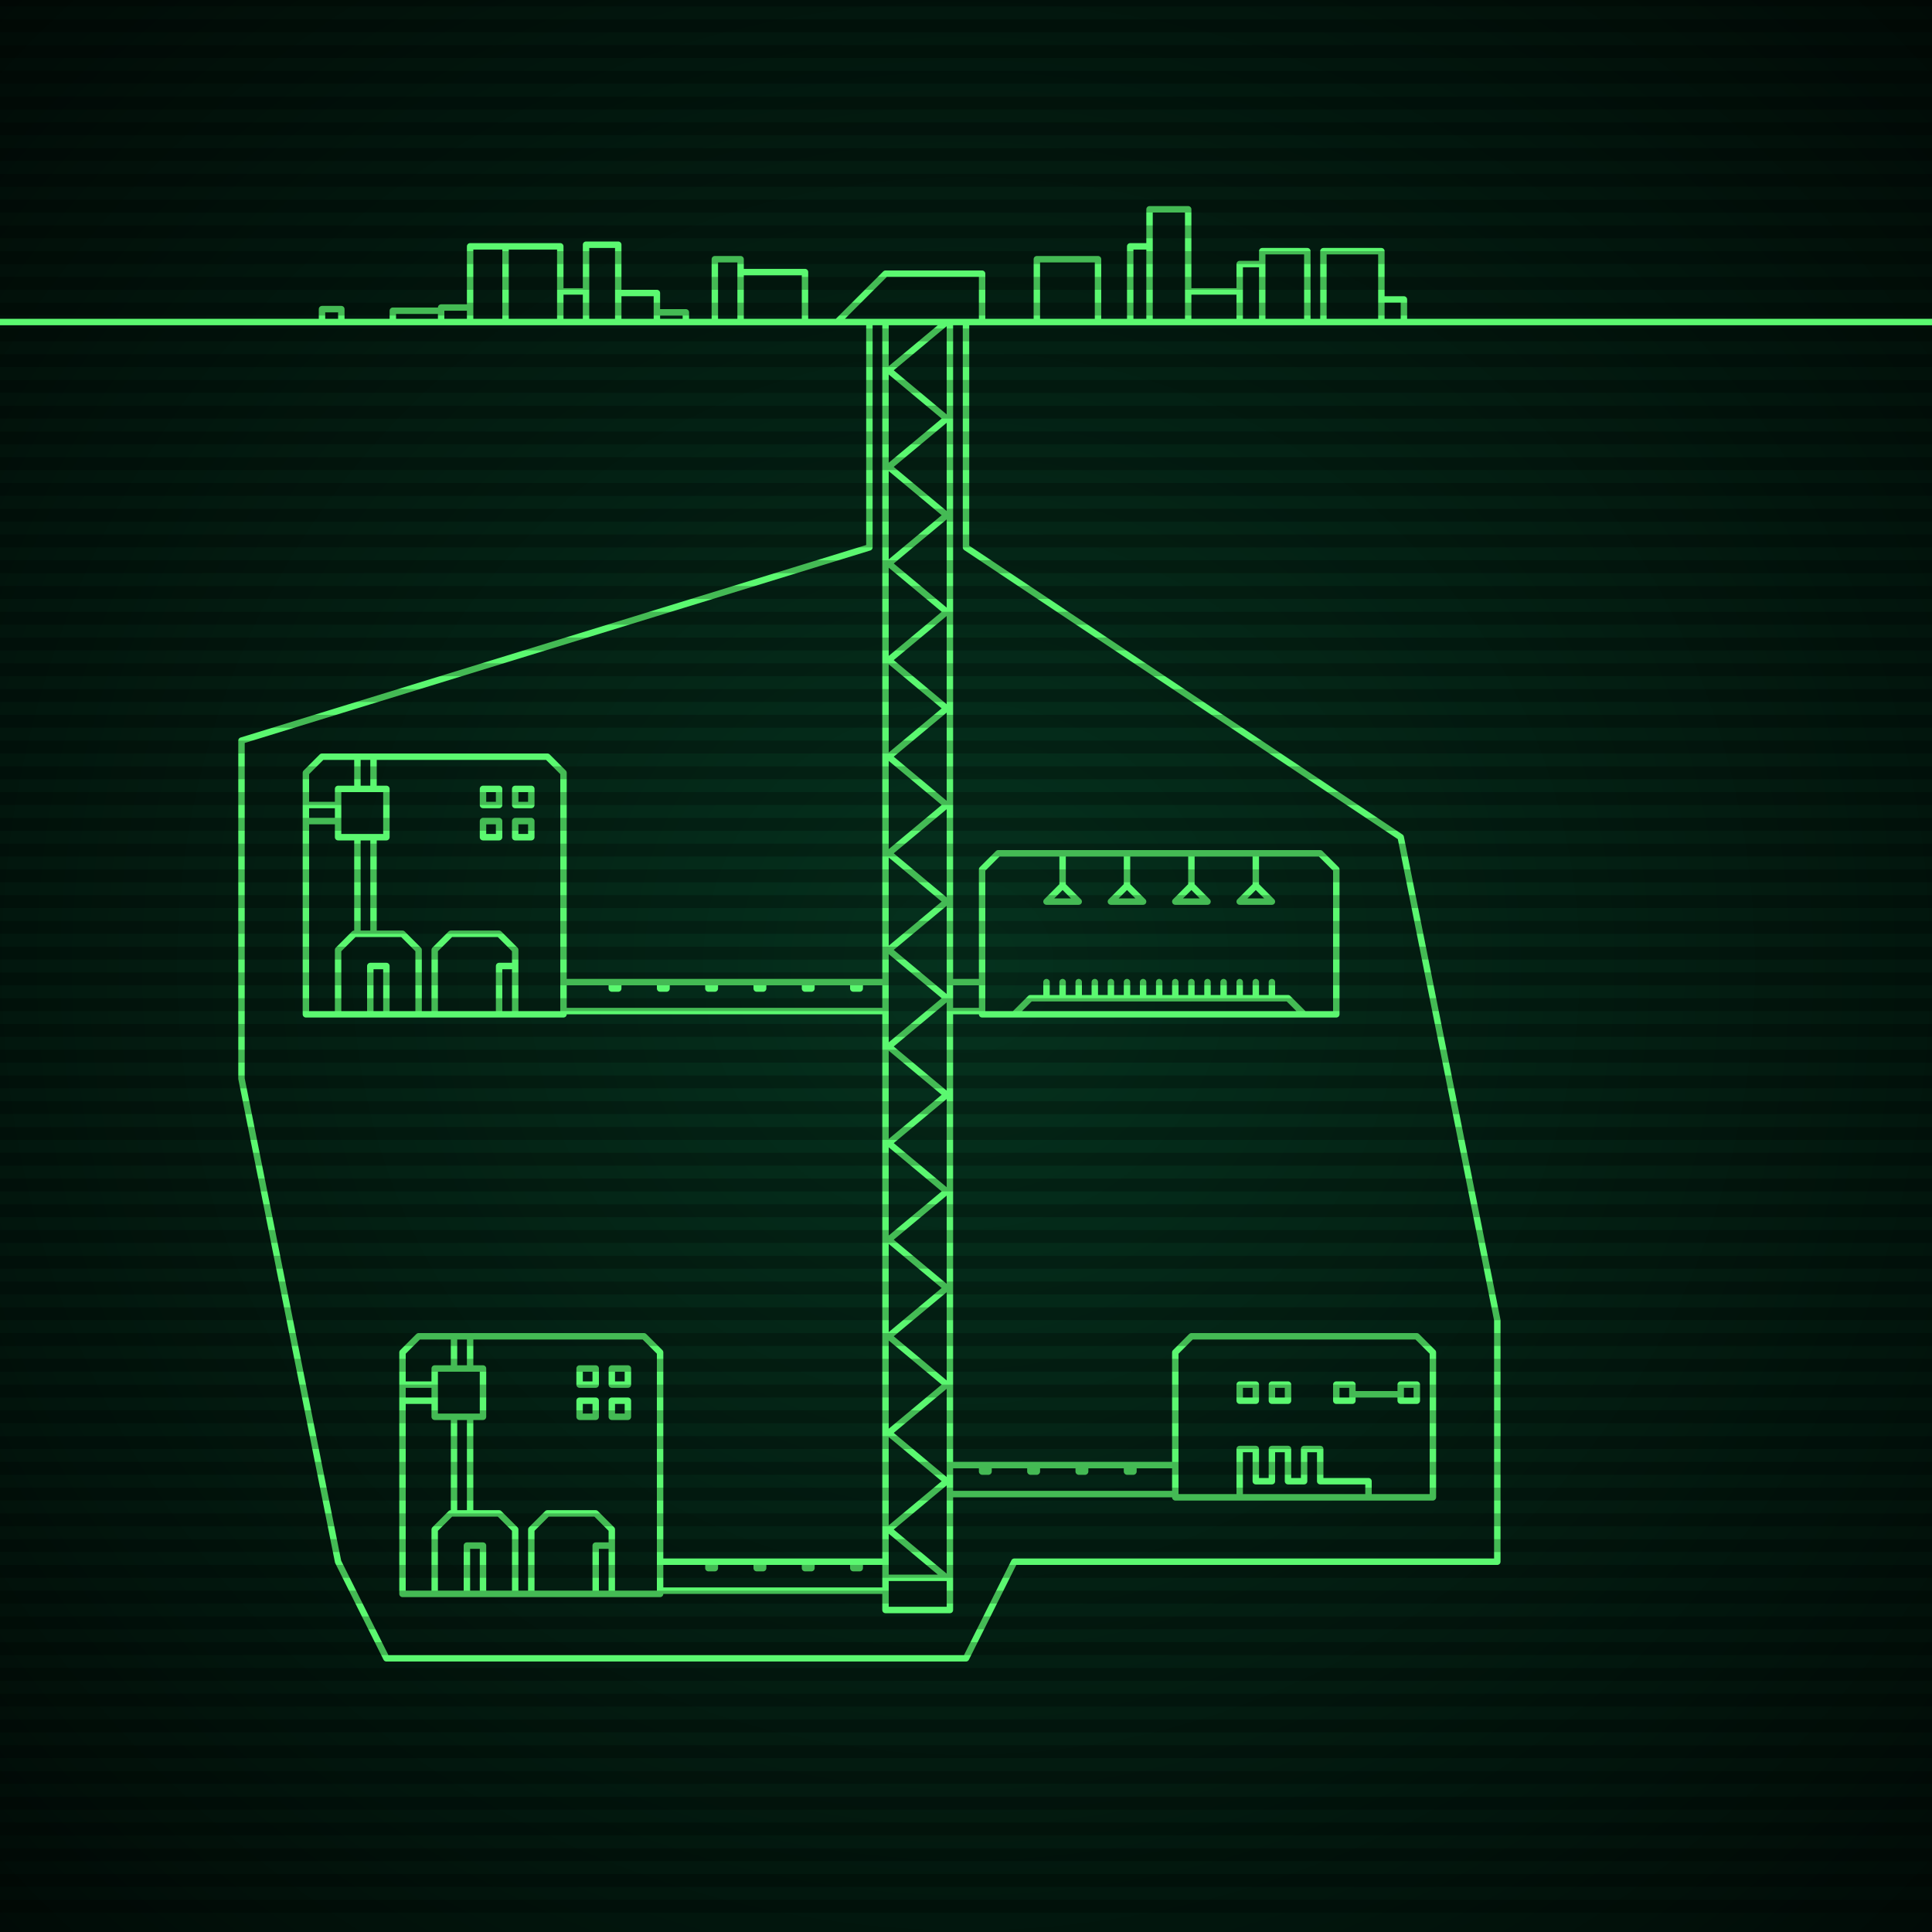
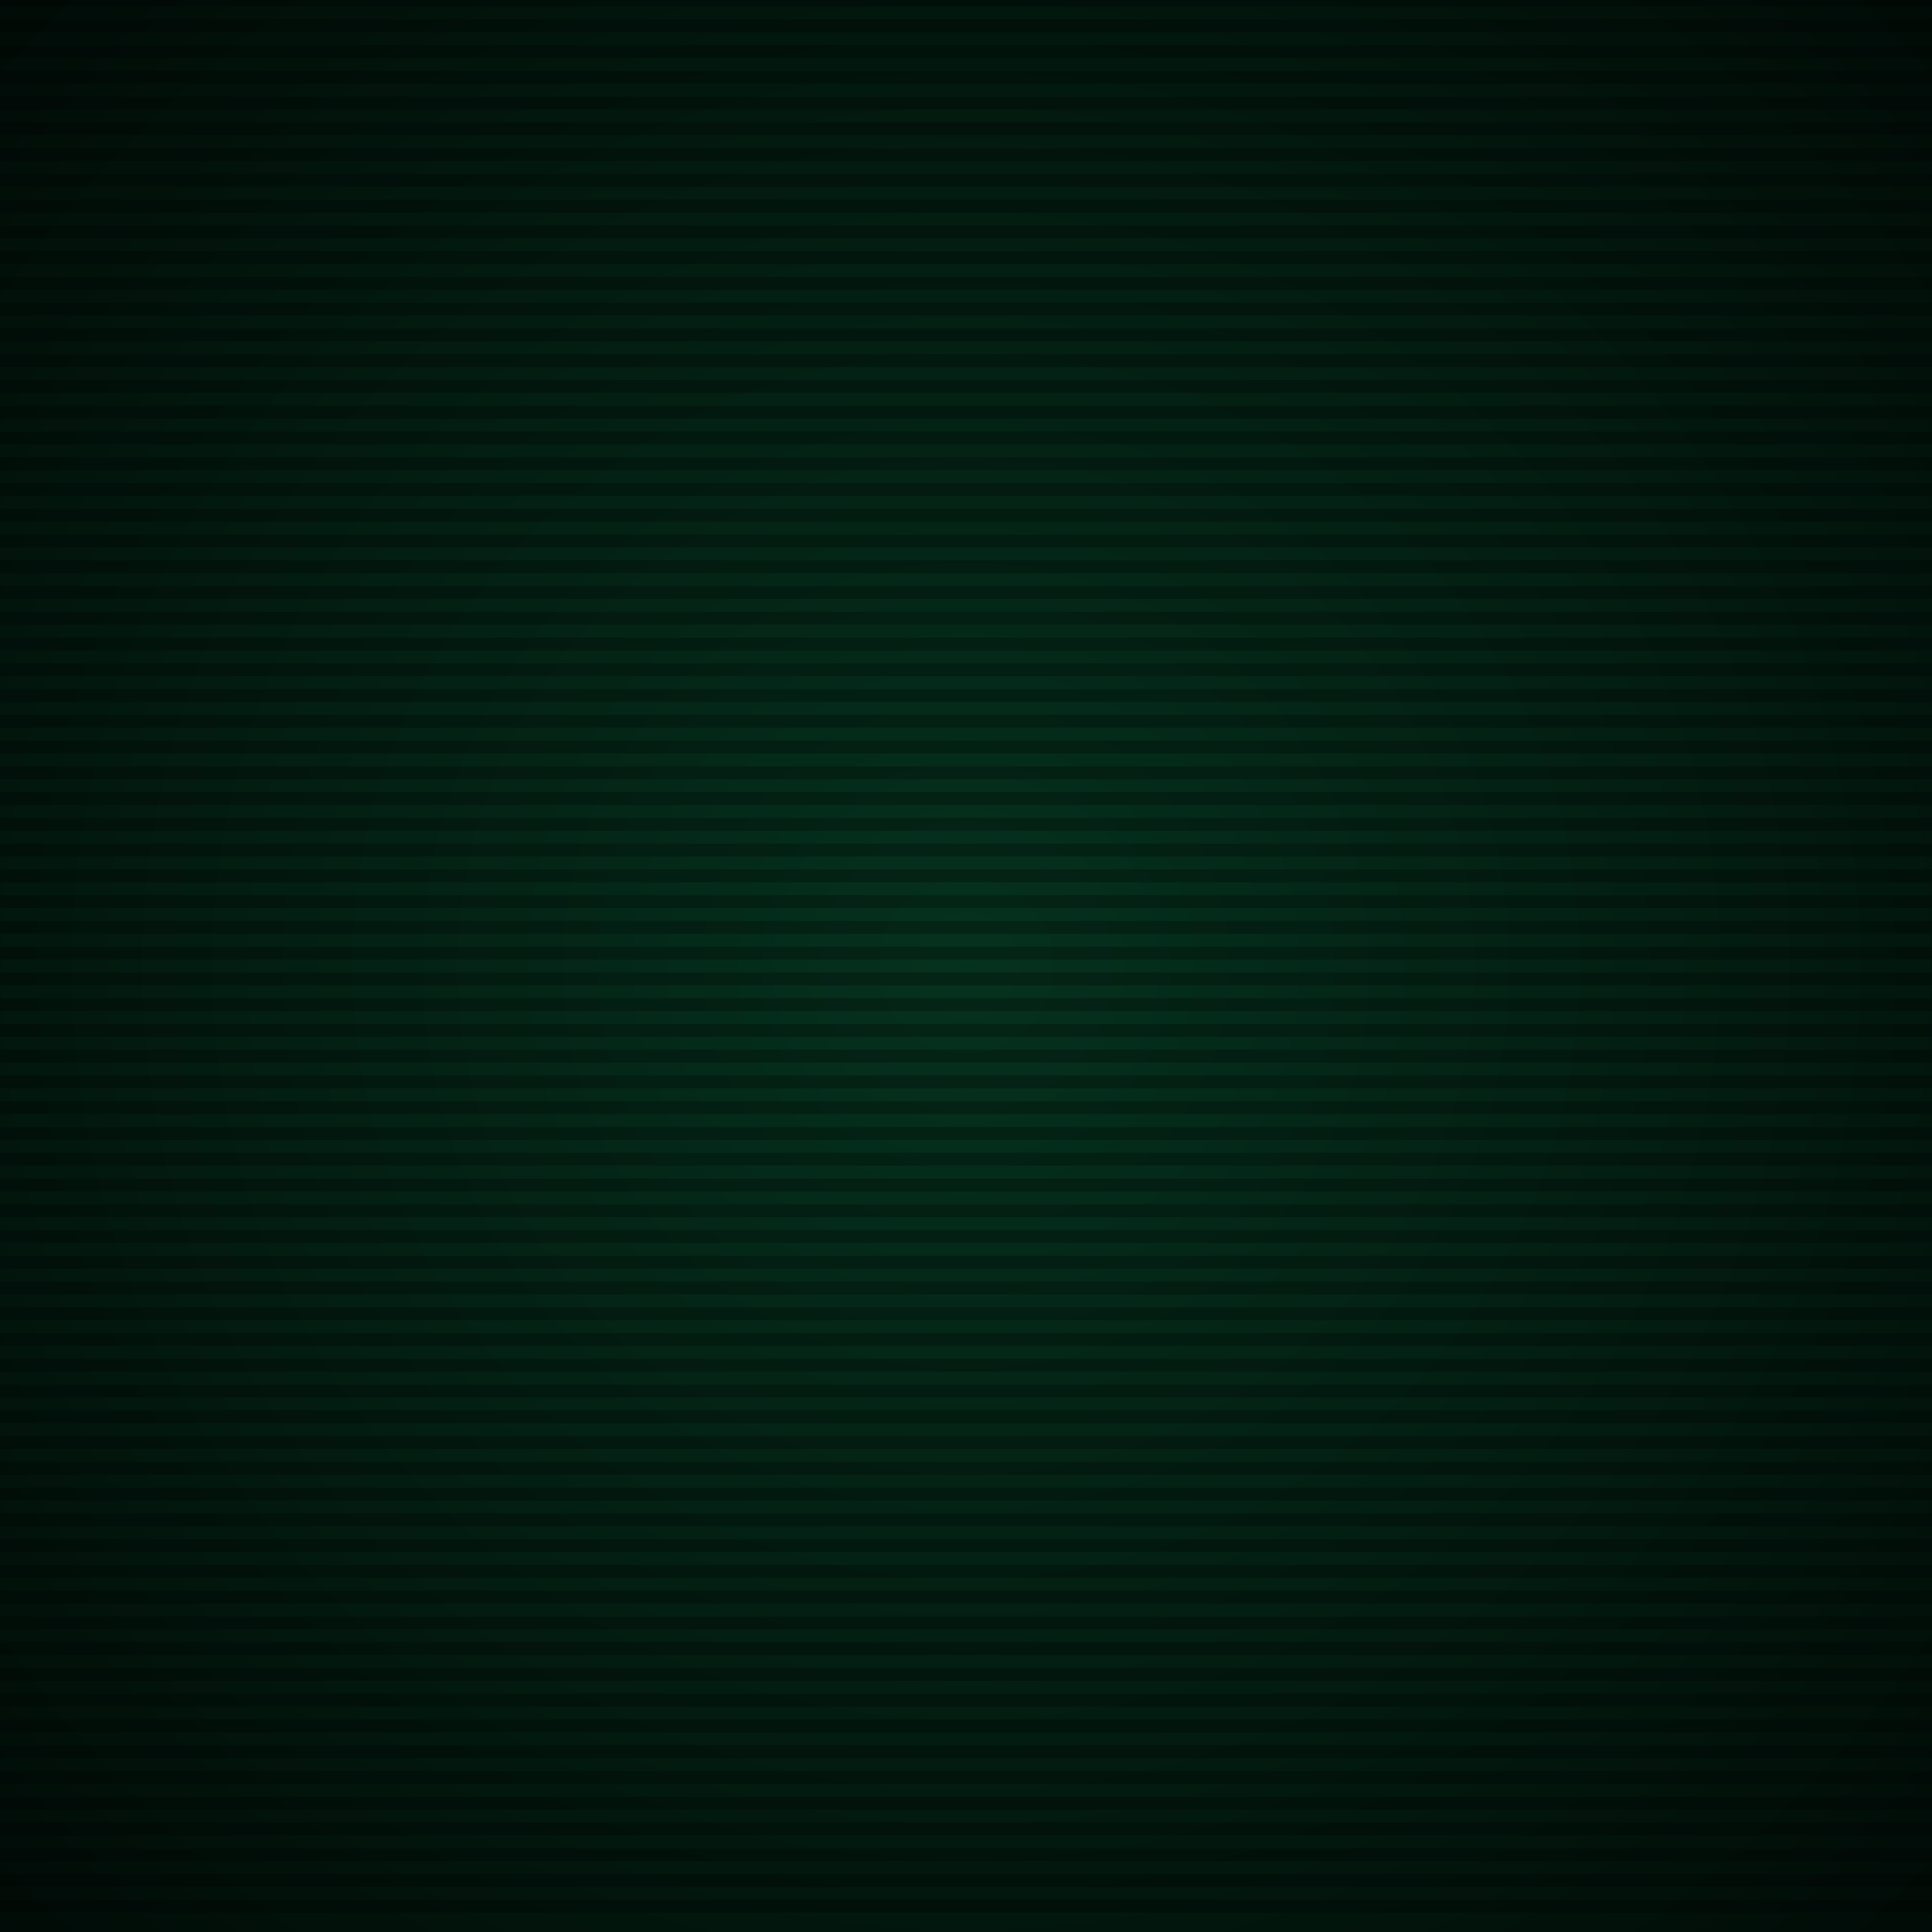
<svg xmlns="http://www.w3.org/2000/svg" width="600" height="600">
  <defs>
    <radialGradient id="screenGradient" r="100%">
      <stop offset="0%" stop-color="#05321e" />
      <stop offset="90%" stop-color="black" />
    </radialGradient>
  </defs>
  <rect fill="url(#screenGradient)" width="600" height="600" />
  <g id="monitor">
    <g id="crt" class="on">
      <g id="terminal">
-         <path id="bunker-path" style="fill: none;stroke: #5bf870;stroke-width:2px;stroke-linecap:round;stroke-linejoin:round;stroke-miterlimit:4;stroke-dasharray:none" d="M -40,100 L 640,100 M 310,265 L 410,265 L 415,270 L 415,315 L 305,315 L 305,270 L 310,265 M 315,315 L 320,310 L 400,310 L 405,315 M 325,310 L 325,305 M 330,310 L 330,305 M 335,310 L 335,305 M 340,310 L 340,305 M 345,310 L 345,305 M 350,310 L 350,305 M 355,310 L 355,305 M 360,310 L 360,305 M 365,310 L 365,305 M 370,310 L 370,305 M 375,310 L 375,305 M 380,310 L 380,305 M 385,310 L 385,305 M 390,310 L 390,305 M 395,310 L 395,305 M 390,265 L 390,275 L 395,280 L 385,280 L 390,275 M 370,265 L 370,275 L 375,280 L 365,280 L 370,275 M 350,265 L 350,275 L 355,280 L 345,280 L 350,275 M 330,265 L 330,275 L 335,280 L 325,280 L 330,275 z M 100,235 L 170,235 L 175,240 L 175,315 L 95,315 L 95,240 L 100,235 M 105,315 L 105,295 L 110,290 L 125,290 L 130,295 L 130,315 M 115,315 L 115,300 L 120,300 L 120,315 M 135,315 L 135,295 L 140,290 L 155,290 L 160,295 L 160,315 M 155,315 L 155,300 L 160,300 L 160,315 M 111,290 L 111,260 M 116,290 L 116,260 M 105,260 L 120,260 L 120,245 L 105,245 L 105,260 M 95,255 L 105,255 M 95,250 L 105,250 M 111,245 L 111,235 M 116,245 L 116,235 M 155,260 L 150,260 L 150,255 L 155,255 L 155,260 M 155,250 L 150,250 L 150,245 L 155,245 L 155,250 M 165,260 L 160,260 L 160,255 L 165,255 L 165,260 M 165,250 L 160,250 L 160,245 L 165,245 L 165,250 z M 130,415 L 200,415 L 205,420 L 205,495 L 125,495 L 125,420 L 130,415 M 135,495 L 135,475 L 140,470 L 155,470 L 160,475 L 160,495 M 145,495 L 145,480 L 150,480 L 150,495 M 165,495 L 165,475 L 170,470 L 185,470 L 190,475 L 190,495 M 185,495 L 185,480 L 190,480 L 190,495 M 141,470 L 141,440 M 146,470 L 146,440 M 135,440 L 150,440 L 150,425 L 135,425 L 135,440 M 125,435 L 135,435 M 125,430 L 135,430 M 141,425 L 141,415 M 146,425 L 146,415 M 185,440 L 180,440 L 180,435 L 185,435 L 185,440 M 185,430 L 180,430 L 180,425 L 185,425 L 185,430 M 195,440 L 190,440 L 190,435 L 195,435 L 195,440 M 195,430 L 190,430 L 190,425 L 195,425 L 195,430 z M 370,415 L 440,415 L 445,420 L 445,465 L 365,465 L 365,420 L 370,415 M 435,435 L 435,430 L 440,430 L 440,435 L 435,435 M 435,433 L 420,433 M 415,435 L 415,430 L 420,430 L 420,435 L 415,435 M 395,435 L 395,430 L 400,430 L 400,435 L 395,435 M 385,435 L 385,430 L 390,430 L 390,435 L 385,435 M 385,465 L 385,450 L 390,450 L 390,460 L 395,460 L 395,450 L 400,450 L 400,460 L 405,460 L 405,450 L 410,450 L 410,460 L 415,460 L 425,460 L 425,465 z M 260,100 L 275,85 L 305,85 L 305,100 M 275,100 L 275,500 L 295,500 L 295,100 M 275,100 L 294,100 L 276,115 L 294,130 L 276,145 L 294,160 L 276,175 L 294,190 L 276,205 L 294,220 L 276,235 L 294,250 L 276,265 L 294,280 L 276,295 L 294,310 L 276,325 L 294,340 L 276,355 L 294,370 L 276,385 L 294,400 L 276,415 L 294,430 L 276,445 L 294,460 L 276,475 L 294,490 L 276,490 M 305,305 L 295,305 M 295,314 L 305,314 M 175,305 L 275,305 M 275,314 L 175,314 M 190,305 L 190,307 L 192,307 L 192,305 M 205,305 L 205,307 L 207,307 L 207,305 M 220,305 L 220,307 L 222,307 L 222,305 M 235,305 L 235,307 L 237,307 L 237,305 M 250,305 L 250,307 L 252,307 L 252,305 M 265,305 L 265,307 L 267,307 L 267,305 M 205,485 L 275,485 M 275,494 L 205,494 M 220,485 L 220,487 L 222,487 L 222,485 M 235,485 L 235,487 L 237,487 L 237,485 M 250,485 L 250,487 L 252,487 L 252,485 M 265,485 L 265,487 L 267,487 L 267,485 M 365,455 L 295,455 M 295,464 L 365,464 M 350,455 L 350,457 L 352,457 L 352,455 M 335,455 L 335,457 L 337,457 L 337,455 M 320,455 L 320,457 L 322,457 L 322,455 M 305,455 L 305,457 L 307,457 L 307,455 z M 135,515 L 300,515 L 315,485 L 465,485 M 300,100 L 300,170 L 435,260 L 465,410 L 465,485 M 285,515 L 120,515 L 105,485 L 75,335 M 270,100 L 270,170 L 75,230 L 75,335 M 100,100 L 100,96 L 106,96 L 106,100 M 122,100 L 122,96.5 L 137,96.5 L 137,100 M 137,100 L 137,95.5 L 146,95.5 L 146,100 M 146,100 L 146,76.5 L 157,76.5 L 157,100 M 157,100 L 157,76.5 L 174,76.5 L 174,100 M 174,100 L 174,90.5 L 182,90.5 L 182,100 M 182,100 L 182,76 L 192,76 L 192,100 M 192,100 L 192,91 L 204,91 L 204,100 M 204,100 L 204,97 L 213,97 L 213,100 M 222,100 L 222,80.5 L 230,80.5 L 230,100 M 230,100 L 230,84.5 L 250,84.5 L 250,100 M 322,100 L 322,80.5 L 341,80.5 L 341,100 M 351,100 L 351,76.5 L 357,76.5 L 357,100 M 357,100 L 357,65 L 369,65 L 369,100 M 369,100 L 369,90.5 L 385,90.5 L 385,100 M 385,100 L 385,82 L 392,82 L 392,100 M 392,100 L 392,78 L 406,78 L 406,100 M 411,100 L 411,78 L 429,78 L 429,100 M 429,100 L 429,93 L 436,93 L 436,100 " />
-       </g>
+         </g>
    </g>
  </g>
  <g id="stripes">
    <path id="stripe-path" style="stroke: rgba(0, 0, 0, 0.25);stroke-width:4px;" d="M 0,0 L 600,0 M 0,8 L 600,8 M 0,16 L 600,16 M 0,24 L 600,24 M 0,32 L 600,32 M 0,40 L 600,40 M 0,48 L 600,48 M 0,56 L 600,56 M 0,64 L 600,64 M 0,72 L 600,72 M 0,80 L 600,80 M 0,88 L 600,88 M 0,96 L 600,96 M 0,104 L 600,104 M 0,112 L 600,112 M 0,120 L 600,120 M 0,128 L 600,128 M 0,136 L 600,136 M 0,144 L 600,144 M 0,152 L 600,152 M 0,160 L 600,160 M 0,168 L 600,168 M 0,176 L 600,176 M 0,184 L 600,184 M 0,192 L 600,192 M 0,200 L 600,200 M 0,208 L 600,208 M 0,216 L 600,216 M 0,224 L 600,224 M 0,232 L 600,232 M 0,240 L 600,240 M 0,248 L 600,248 M 0,256 L 600,256 M 0,264 L 600,264 M 0,272 L 600,272 M 0,280 L 600,280 M 0,288 L 600,288 M 0,296 L 600,296 M 0,304 L 600,304 M 0,312 L 600,312 M 0,320 L 600,320 M 0,328 L 600,328 M 0,336 L 600,336 M 0,344 L 600,344 M 0,352 L 600,352 M 0,360 L 600,360 M 0,368 L 600,368 M 0,376 L 600,376 M 0,384 L 600,384 M 0,392 L 600,392 M 0,400 L 600,400 M 0,408 L 600,408 M 0,416 L 600,416 M 0,424 L 600,424 M 0,432 L 600,432 M 0,440 L 600,440 M 0,448 L 600,448 M 0,456 L 600,456 M 0,464 L 600,464 M 0,472 L 600,472 M 0,480 L 600,480 M 0,488 L 600,488 M 0,496 L 600,496 M 0,504 L 600,504 M 0,512 L 600,512 M 0,520 L 600,520 M 0,528 L 600,528 M 0,536 L 600,536 M 0,544 L 600,544 M 0,552 L 600,552 M 0,560 L 600,560 M 0,568 L 600,568 M 0,576 L 600,576 M 0,584 L 600,584 M 0,592 L 600,592 z" />
  </g>
</svg>